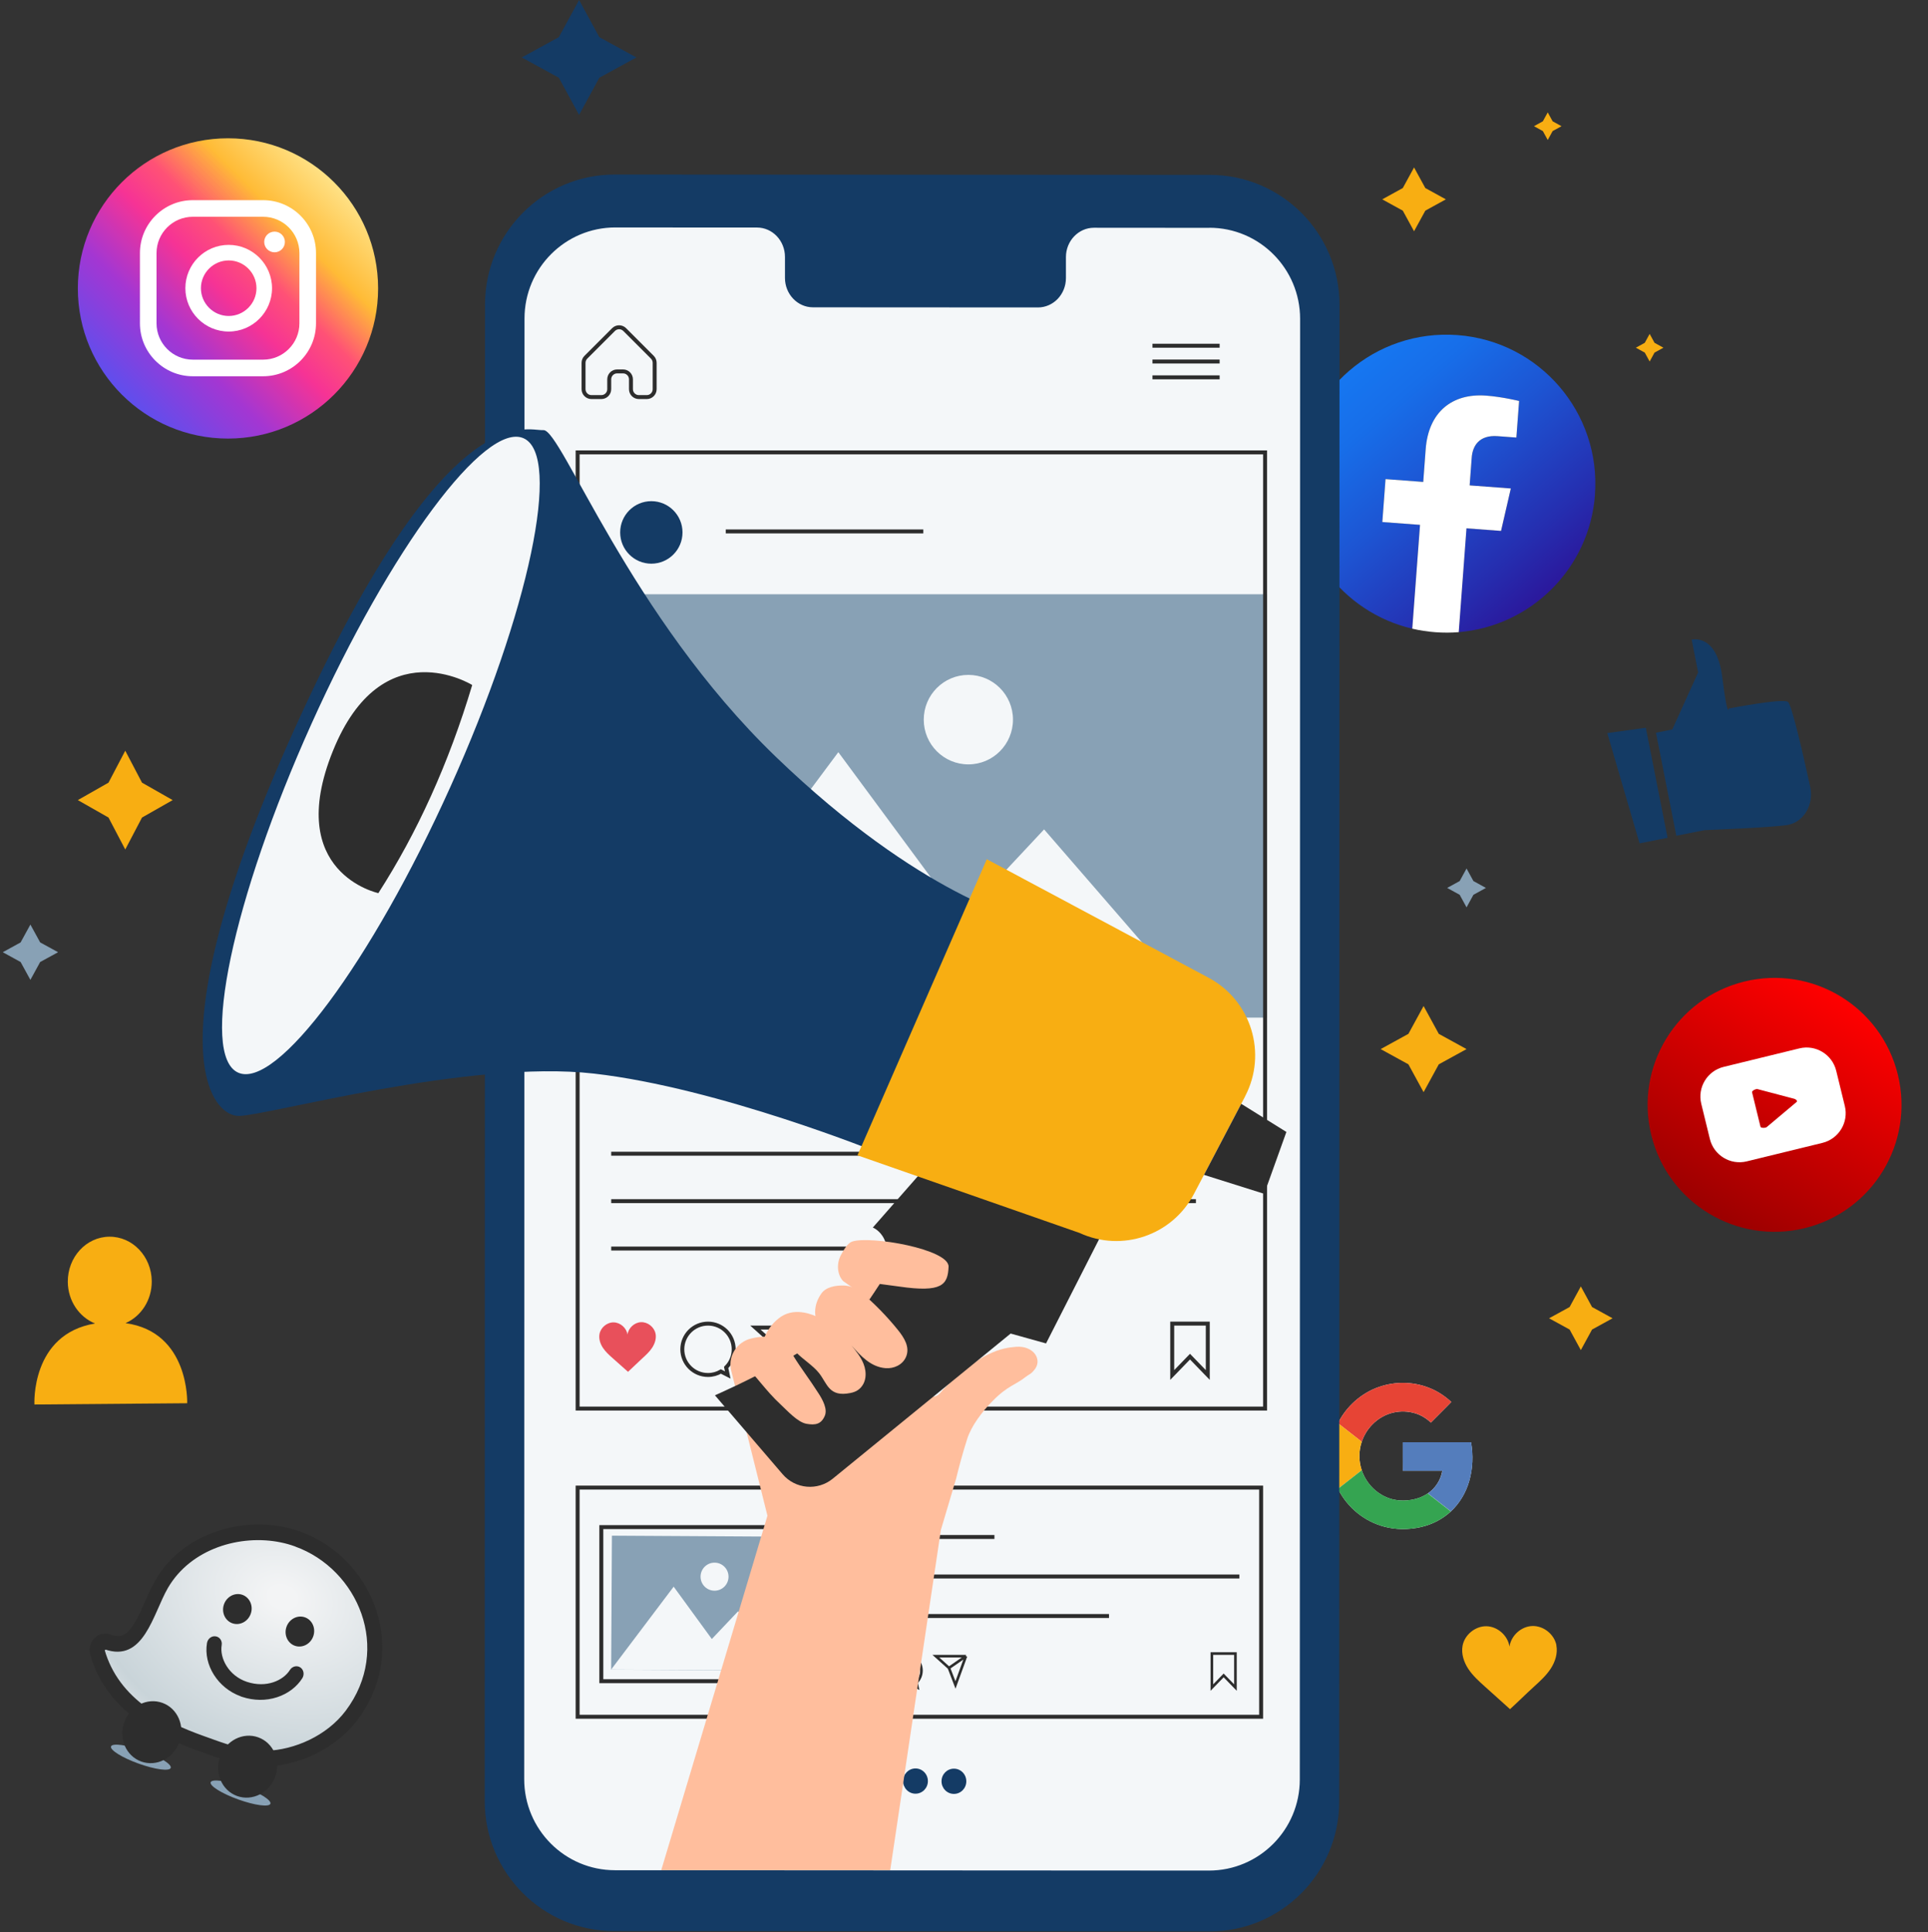
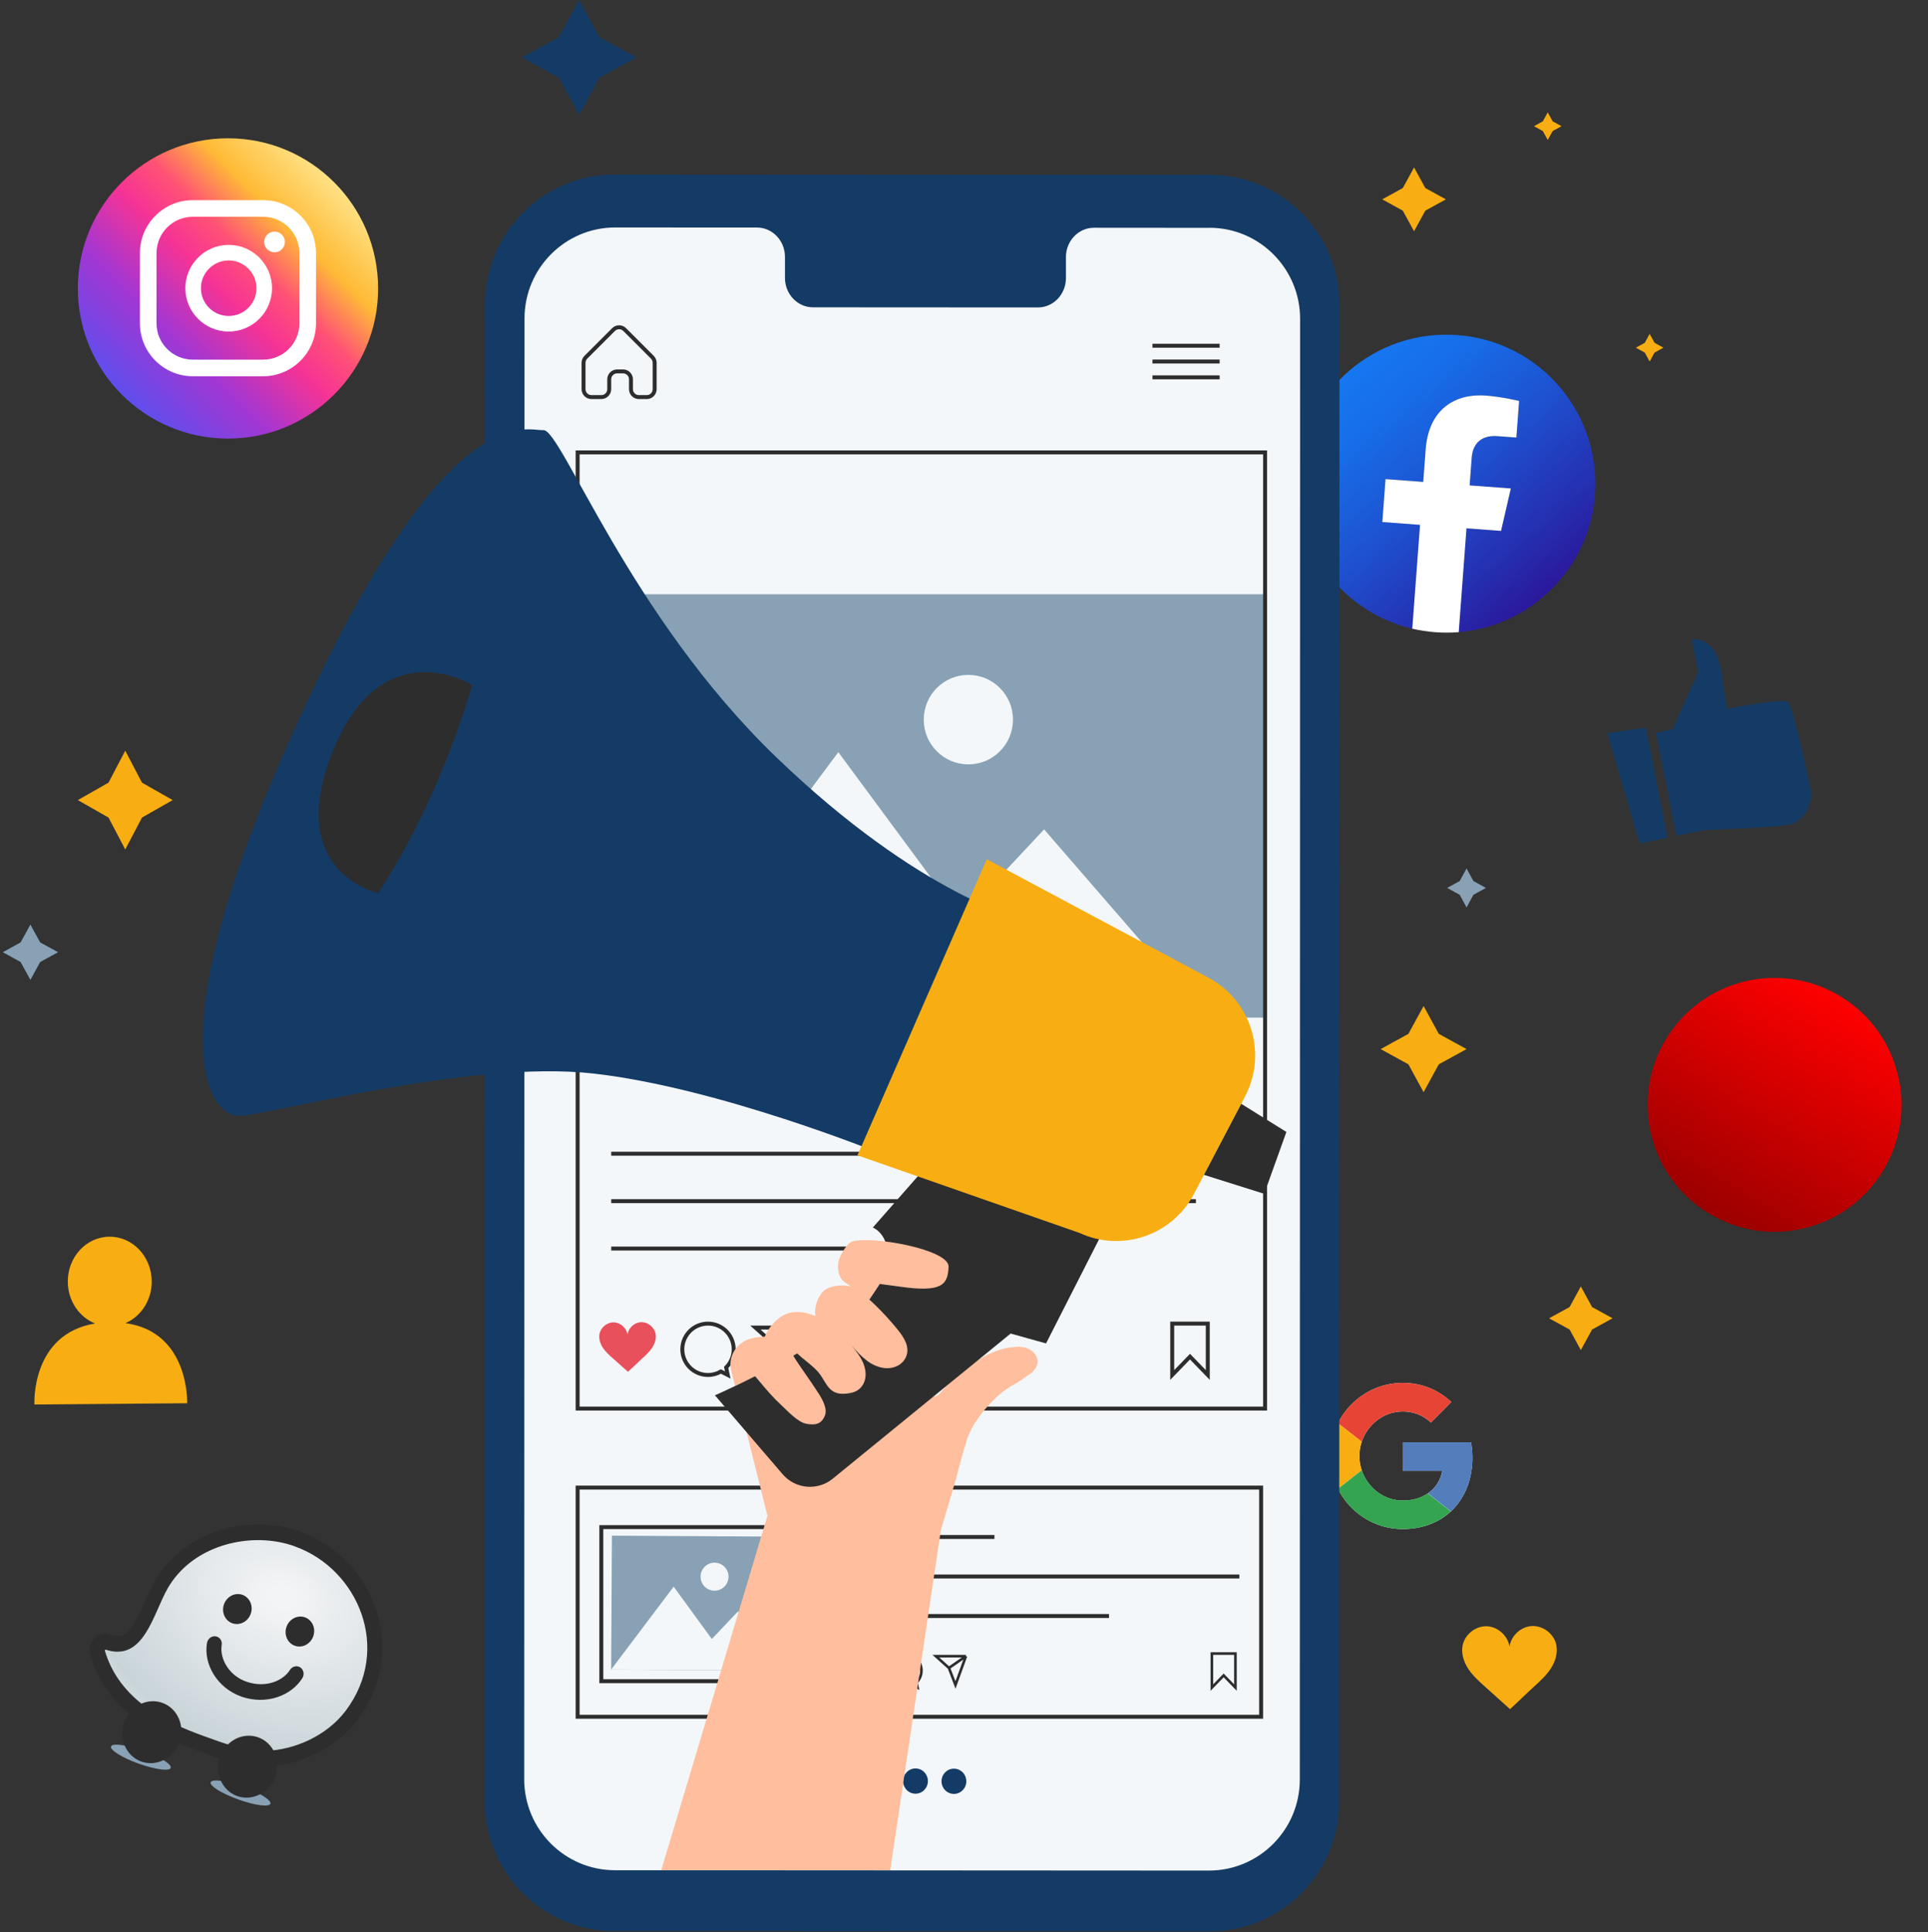
<svg xmlns="http://www.w3.org/2000/svg" width="488" height="489" viewBox="0 0 488 489" fill="none">
  <rect x="0" y="0" width="488" height="489" fill="#333333" stroke="none" />
  <path d="M403.697 125.217C405.249 104.448 389.679 86.36 368.913 84.809C348.148 83.257 330.063 98.83 328.511 119.6C327.109 138.372 339.69 154.949 357.463 159.116L359.426 132.837L349.883 132.124L350.695 121.257L360.238 121.97L360.856 113.693C361.56 104.272 367.568 99.486 376.146 100.127C380.264 100.434 384.506 101.485 384.506 101.485L383.814 110.741L379.077 110.387C374.409 110.038 372.733 112.821 372.511 115.796L371.984 122.848L382.408 123.627L379.93 134.369L371.172 133.715L369.209 159.993C387.39 158.512 402.308 143.991 403.711 125.218L403.697 125.217Z" fill="url(#paint0_linear_220_5899)" />
  <path d="M379.93 134.369L382.408 123.627L371.984 122.848L372.511 115.797C372.733 112.822 374.409 110.038 379.077 110.387L383.814 110.741L384.505 101.486C384.505 101.486 380.264 100.435 376.146 100.127C367.554 99.485 361.56 104.273 360.856 113.693L360.238 121.971L350.695 121.258L349.883 132.125L359.426 132.838L357.463 159.116C359.354 159.562 361.298 159.86 363.309 160.01C365.319 160.16 367.286 160.155 369.223 159.995L371.186 133.716L379.944 134.37L379.93 134.369Z" fill="white" />
  <path d="M57.703 111C78.69 111 95.703 93.987 95.703 73C95.703 52.013 78.69 35 57.703 35C36.716 35 19.703 52.013 19.703 73C19.703 93.987 36.716 111 57.703 111Z" fill="url(#paint1_linear_220_5899)" />
  <path d="M69.494 58.621C68.046 58.621 66.877 59.79 66.877 61.238C66.877 62.686 68.046 63.855 69.494 63.855C70.941 63.855 72.111 62.686 72.111 61.238C72.111 59.79 70.941 58.621 69.494 58.621Z" fill="white" />
  <path d="M57.886 61.976C51.831 61.976 46.918 66.903 46.918 72.944C46.918 78.985 51.845 83.913 57.886 83.913C63.928 83.913 68.855 78.985 68.855 72.944C68.855 66.903 63.928 61.976 57.886 61.976ZM57.886 79.973C54.017 79.973 50.857 76.814 50.857 72.944C50.857 69.075 54.017 65.915 57.886 65.915C61.756 65.915 64.916 69.075 64.916 72.944C64.916 76.814 61.756 79.973 57.886 79.973Z" fill="white" />
  <path d="M66.597 95.229H48.808C41.431 95.229 35.418 89.23 35.418 81.839V64.05C35.418 56.672 41.417 50.659 48.808 50.659H66.597C73.975 50.659 79.988 56.658 79.988 64.05V81.839C79.988 89.216 73.989 95.229 66.597 95.229ZM48.808 54.863C43.742 54.863 39.622 58.983 39.622 64.05V81.839C39.622 86.905 43.742 91.025 48.808 91.025H66.597C71.664 91.025 75.784 86.905 75.784 81.839V64.05C75.784 58.983 71.664 54.863 66.597 54.863H48.808V54.863Z" fill="white" />
  <path d="M456.79 310.838C474.026 306.626 484.584 289.239 480.373 272.003C476.161 254.766 458.774 244.208 441.537 248.42C424.301 252.632 413.742 270.019 417.954 287.255C422.166 304.491 439.553 315.05 456.79 310.838Z" fill="url(#paint2_linear_220_5899)" />
-   <path d="M464.768 271.006C463.757 266.868 459.575 264.328 455.437 265.339L436.277 270.021C432.138 271.032 429.599 275.215 430.61 279.353L432.789 288.27C433.8 292.408 437.982 294.948 442.121 293.937L461.281 289.255C465.419 288.243 467.959 284.061 466.947 279.923L464.768 271.006V271.006ZM454.751 278.893L447.193 285.247C446.906 285.511 445.693 285.553 445.598 285.164L443.467 276.441C443.372 276.053 444.468 275.53 444.847 275.644L454.17 278.102C454.56 278.213 455.049 278.627 454.739 278.896L454.751 278.893Z" fill="white" />
  <path d="M68.44 456.519C68.118 457.415 64.474 456.929 60.297 455.427C56.121 453.925 53.003 451.977 53.325 451.082C53.647 450.187 57.291 450.672 61.468 452.175C65.644 453.677 68.762 455.624 68.44 456.519Z" fill="#88A1B5" />
  <path d="M43.215 447.446C42.893 448.341 39.249 447.856 35.073 446.354C30.897 444.852 27.779 442.904 28.101 442.009C28.422 441.114 32.067 441.599 36.243 443.101C40.419 444.604 43.537 446.551 43.215 447.446Z" fill="#88A1B5" />
  <path d="M76.207 389.372L54.227 389.016L41.753 399.48L33.485 415.015L25.739 417.924L27.258 424.877L42.193 437.369L67.107 446.331L81.779 440.93L92.7 429.196L95.542 413.845L89.313 399.501L76.207 389.372Z" fill="url(#paint3_radial_220_5899)" />
  <path d="M74.707 391.414C90.593 397.128 99.323 417.297 87.484 433.001C82.715 439.33 74.504 442.897 67.38 443.111C62.73 443.261 57.943 441.667 54.313 440.361C53.684 440.135 53.079 439.917 52.522 439.717C52.332 439.649 52.154 439.585 51.976 439.521C51.75 439.439 51.513 439.354 51.276 439.269C42.164 435.991 30.015 430.282 26.433 417.404C36.411 420.993 38.7 408.447 42.507 401.886C48.327 391.891 60.882 388.277 71.05 390.369C72.3 390.619 73.514 390.97 74.7 391.397M76.047 387.652C74.706 387.17 73.317 386.785 71.921 386.496C66.071 385.288 59.717 385.779 54.032 387.877C47.62 390.241 42.532 394.405 39.325 399.93C38.37 401.579 37.529 403.47 36.723 405.301C35.448 408.174 34.142 411.136 32.547 412.812C31.453 413.956 30.224 414.539 27.804 413.668C26.463 413.186 24.951 413.553 23.9 414.613C22.849 415.673 22.43 417.246 22.829 418.671C26.879 433.226 40.255 439.547 49.96 443.038C50.197 443.124 50.434 443.209 50.672 443.295C50.838 443.354 51.016 443.418 51.194 443.482C51.455 443.576 51.739 443.679 52.024 443.781C52.333 443.892 52.653 444.007 52.985 444.127C57.505 445.753 62.385 447.237 67.36 447.076C71.507 446.945 75.811 445.859 79.799 443.934C84.1 441.85 87.774 438.9 90.432 435.385C93.409 431.43 95.363 427.078 96.248 422.456C97.065 418.137 96.913 413.754 95.804 409.425C94.545 404.544 92.07 399.952 88.651 396.159C85.193 392.324 80.847 389.393 76.078 387.678" fill="#2D2D2D" />
  <path d="M63.46 408.454C62.744 410.446 60.649 411.501 58.787 410.831C56.924 410.161 55.986 408.001 56.698 406.022C57.41 404.042 59.509 402.975 61.371 403.645C63.234 404.315 64.172 406.475 63.46 408.454Z" fill="#2D2D2D" />
  <path d="M79.286 414.148C78.57 416.14 76.475 417.194 74.613 416.524C72.75 415.854 71.812 413.694 72.524 411.715C73.236 409.736 75.335 408.668 77.198 409.338C79.06 410.008 79.998 412.168 79.286 414.148Z" fill="#2D2D2D" />
  <path d="M60.923 429.326C55.181 427.26 51.458 421.408 52.391 415.834C52.58 414.749 53.551 413.988 54.58 414.144C55.613 414.288 56.298 415.289 56.109 416.374C55.56 419.651 57.859 424.137 62.531 425.676C67.398 427.27 71.675 425.363 73.388 422.647C73.977 421.72 75.148 421.443 76.016 422.012C76.879 422.593 77.097 423.81 76.521 424.742C75.121 426.958 72.859 428.665 70.141 429.552C67.317 430.473 64.26 430.441 61.275 429.467C61.156 429.424 61.049 429.386 60.931 429.343" fill="#2D2D2D" />
  <path d="M31.44 435.892C32.919 431.782 37.243 429.593 41.099 430.98C44.955 432.367 46.89 436.822 45.416 440.92C43.942 445.017 39.613 447.218 35.757 445.831C31.901 444.444 29.966 439.99 31.44 435.892" fill="#2D2D2D" />
  <path d="M36.116 437.575C36.602 436.226 38.028 435.5 39.31 435.961C40.591 436.422 41.228 437.89 40.743 439.239C40.258 440.588 38.827 441.326 37.545 440.865C36.264 440.404 35.627 438.936 36.116 437.575" fill="#2D2D2D" />
  <path d="M55.704 444.62C57.182 440.51 61.507 438.321 65.363 439.708C69.219 441.095 71.154 445.55 69.68 449.647C68.206 453.744 63.877 455.946 60.021 454.559C56.165 453.172 54.23 448.717 55.704 444.62Z" fill="#2D2D2D" />
  <path d="M60.388 446.305C60.873 444.956 62.3 444.231 63.581 444.692C64.862 445.152 65.5 446.621 65.015 447.97C64.529 449.318 63.098 450.057 61.817 449.596C60.536 449.135 59.898 447.667 60.388 446.305Z" fill="#2D2D2D" />
  <path d="M349.064 351.017C344.591 352.562 340.778 355.937 338.66 360.199C337.92 361.669 337.382 363.234 337.066 364.847C336.252 368.865 336.817 373.148 338.66 376.814C339.85 379.205 341.572 381.333 343.643 382.986C345.607 384.559 347.887 385.724 350.315 386.374C353.368 387.201 356.63 387.181 359.71 386.476C362.494 385.832 365.13 384.484 367.229 382.539C369.448 380.479 371.035 377.776 371.876 374.862C372.79 371.684 372.911 368.296 372.34 365.044H355.056V372.267H365.063C364.673 374.577 363.314 376.678 361.384 377.986C360.174 378.806 358.782 379.341 357.342 379.592C355.89 379.842 354.404 379.869 352.964 379.578C351.492 379.287 350.093 378.663 348.875 377.796C346.925 376.42 345.432 374.388 344.672 372.118C343.892 369.807 343.879 367.225 344.672 364.915C345.217 363.289 346.132 361.777 347.335 360.551C348.815 359.02 350.738 357.929 352.816 357.481C354.592 357.095 356.468 357.17 358.203 357.698C359.683 358.152 361.041 358.965 362.164 360.043C363.294 358.911 364.417 357.773 365.547 356.648C366.132 356.038 366.758 355.455 367.336 354.825C365.628 353.233 363.617 351.945 361.425 351.139C357.497 349.655 353.045 349.628 349.077 351.017H349.064Z" fill="white" />
  <path d="M349.061 351.017C353.029 349.628 357.481 349.662 361.429 351.133C363.621 351.939 365.625 353.226 367.34 354.819C366.762 355.442 366.15 356.032 365.551 356.642C364.422 357.773 363.299 358.911 362.169 360.036C361.046 358.959 359.694 358.139 358.208 357.692C356.472 357.163 354.596 357.089 352.821 357.475C350.743 357.922 348.819 359.02 347.34 360.545C346.136 361.764 345.221 363.282 344.676 364.908C342.672 363.343 340.668 361.771 338.664 360.206C340.769 355.937 344.589 352.562 349.061 351.017V351.017Z" fill="#E74435" />
  <path d="M337.066 364.847C337.382 363.234 337.927 361.669 338.66 360.198C340.664 361.764 342.668 363.336 344.672 364.901C343.879 367.211 343.892 369.793 344.672 372.104C342.668 373.669 340.664 375.241 338.66 376.806C336.817 373.161 336.252 368.872 337.066 364.853V364.847Z" fill="#F8AE12" />
  <path d="M355.07 365.03H372.354C372.932 368.283 372.804 371.671 371.89 374.849C371.049 377.762 369.462 380.473 367.243 382.526C365.299 381.001 363.349 379.484 361.412 377.959C363.342 376.665 364.7 374.551 365.09 372.24H355.083C355.05 369.848 355.063 367.443 355.063 365.03H355.07Z" fill="#547DBC" />
  <path d="M338.659 376.807C340.663 375.242 342.667 373.67 344.671 372.104C345.431 374.381 346.924 376.401 348.875 377.783C350.099 378.65 351.497 379.267 352.964 379.565C354.403 379.856 355.903 379.822 357.342 379.578C358.781 379.328 360.166 378.792 361.384 377.973C363.327 379.497 365.277 381.015 367.214 382.54C365.116 384.498 362.486 385.833 359.696 386.476C356.622 387.181 353.36 387.202 350.3 386.375C347.873 385.724 345.593 384.559 343.629 382.987C341.564 381.32 339.843 379.192 338.652 376.814L338.659 376.807Z" fill="#35A451" />
  <path d="M146.573 0L151.697 9.401L161.071 14.539L151.697 19.678L146.573 29.078L141.449 19.678L132.074 14.539L141.449 9.401L146.573 0Z" fill="#143B65" />
  <path d="M360.33 254.617L364.176 261.662L371.201 265.519L364.176 269.376L360.33 276.421L356.484 269.376L349.459 265.519L356.484 261.662L360.33 254.617Z" fill="#F8AE12" />
  <path d="M371.203 219.809L372.94 222.986L376.108 224.728L372.94 226.47L371.203 229.648L369.465 226.47L366.297 224.728L369.465 222.986L371.203 219.809Z" fill="#88A1B5" />
  <path d="M31.789 334.87C35.701 333.16 38.443 329.063 38.41 324.275C38.356 317.997 33.548 312.946 27.681 313C21.814 313.044 17.105 318.183 17.16 324.45C17.203 329.282 20.077 333.369 24.065 334.968C7.742 337.652 8.714 355.468 8.714 355.468L47.381 355.15C47.381 355.15 48.025 337.127 31.789 334.881V334.87Z" fill="#F8AE12" />
  <path d="M393.95 416.401C393.404 413.607 390.661 411.427 387.82 411.536C385.012 411.635 382.456 413.969 382.073 416.762C381.669 413.979 379.091 411.668 376.283 411.591C373.453 411.514 370.722 413.717 370.197 416.51C369.815 418.548 370.514 420.663 371.65 422.394C372.797 424.114 374.349 425.517 375.889 426.897C378.053 428.826 380.052 430.644 382.205 432.573C384.346 430.622 386.171 428.793 388.312 426.842C389.842 425.451 391.393 424.038 392.518 422.306C393.644 420.575 394.321 418.45 393.928 416.412L393.95 416.401Z" fill="#F8AE12" />
  <path d="M419.133 185.449L423.274 184.627L429.818 170.187L428.179 161.893C428.179 161.893 434.505 160.227 435.904 171.238C437.302 182.25 437.565 179.324 437.565 179.324C437.565 179.324 451.178 176.673 452.544 177.637C453.538 178.338 456.586 191.804 458.182 199.123C458.979 202.804 457.406 206.694 454.15 208.249C453.691 208.469 453.21 208.644 452.73 208.742C449.343 209.422 431.457 210.101 431.457 210.101L424.301 211.525L419.144 185.46L419.133 185.449Z" fill="#143B65" />
  <path d="M406.82 185.537L414.993 213.454L422.084 212.041L416.577 184.189L406.82 185.537Z" fill="#143B65" />
  <path d="M391.753 28.443L392.988 30.7L395.238 31.939L392.988 33.177L391.753 35.434L390.518 33.177L388.268 31.939L390.518 30.7L391.753 28.443Z" fill="#F8AE12" />
  <path d="M417.547 84.507L418.782 86.764L421.032 88.002L418.782 89.24L417.547 91.497L416.312 89.24L414.051 88.002L416.312 86.764L417.547 84.507Z" fill="#F8AE12" />
  <path d="M7.692 234L10.168 238.52L14.703 241L10.168 243.48L7.692 248L5.216 243.48L0.703 241L5.216 238.52L7.692 234Z" fill="#88A1B5" />
  <path d="M357.916 42.38L360.767 47.595L365.968 50.455L360.767 53.314L357.916 58.53L355.064 53.314L349.863 50.455L355.064 47.595L357.916 42.38Z" fill="#F8AE12" />
  <path d="M31.703 190L35.942 198.084L43.703 202.5L35.942 206.916L31.703 215L27.464 206.916L19.703 202.5L27.464 198.084L31.703 190Z" fill="#F8AE12" />
  <path d="M400.129 325.586L402.97 330.801L408.16 333.65L402.97 336.499L400.129 341.703L397.289 336.499L392.088 333.65L397.289 330.801L400.129 325.586Z" fill="#F8AE12" />
  <path d="M306.14 488.834L155.486 488.747C137.372 488.747 122.688 473.999 122.688 455.833L122.764 77.079C122.764 58.902 137.47 44.166 155.595 44.177L306.249 44.264C324.364 44.264 339.048 59.012 339.048 77.178L338.971 455.932C338.971 474.109 324.265 488.845 306.14 488.834V488.834Z" fill="#143B65" />
  <path d="M306.095 57.664L276.891 57.642C272.98 57.642 269.8 60.973 269.8 65.071V70.385C269.8 74.493 266.621 77.813 262.71 77.813L205.776 77.78C201.865 77.78 198.685 74.449 198.685 70.341V65.027C198.685 60.918 195.517 57.587 191.595 57.587H181.324L155.759 57.565C143.063 57.565 132.76 67.876 132.76 80.607L132.684 450.289C132.684 463.021 142.965 473.331 155.649 473.342L305.997 473.429C318.692 473.429 328.984 463.119 328.995 450.388L329.072 80.695C329.072 67.974 318.791 57.653 306.106 57.642L306.095 57.664Z" fill="#F4F7F9" />
-   <path d="M225.148 450.749C225.148 452.513 223.728 453.938 222.002 453.927C220.265 453.927 218.866 452.48 218.877 450.716C218.877 448.953 220.297 447.528 222.024 447.539C223.761 447.539 225.159 448.985 225.148 450.749Z" fill="#143B65" />
  <path d="M234.859 450.793C234.859 452.557 233.439 453.982 231.713 453.971C229.976 453.971 228.577 452.524 228.588 450.76C228.588 448.996 230.008 447.572 231.735 447.583C233.472 447.583 234.87 449.029 234.859 450.793Z" fill="#143B65" />
  <path d="M244.584 450.848C244.584 452.612 243.164 454.036 241.437 454.025C239.7 454.025 238.302 452.579 238.313 450.815C238.313 449.051 239.733 447.627 241.459 447.638C243.196 447.638 244.595 449.084 244.584 450.848Z" fill="#143B65" />
  <path d="M163.703 100.5H161.703C160.599 100.5 159.703 99.605 159.703 98.5V96C159.703 94.895 158.808 94 157.703 94H156.203C155.099 94 154.203 94.895 154.203 96V98.5C154.203 99.605 153.308 100.5 152.203 100.5H149.703C148.599 100.5 147.703 99.605 147.703 98.5V91.828C147.703 91.298 147.914 90.789 148.289 90.414L155.289 83.414C156.07 82.633 157.336 82.633 158.117 83.414L165.117 90.414C165.492 90.789 165.703 91.298 165.703 91.828V98.5C165.703 99.605 164.808 100.5 163.703 100.5Z" stroke="#2D2D2D" />
  <path d="M291.703 87.5H308.703" stroke="#2D2D2D" />
  <path d="M291.703 91.5H308.703" stroke="#2D2D2D" />
  <path d="M291.703 95.5H308.703" stroke="#2D2D2D" />
-   <path d="M164.861 142.664C169.218 142.664 172.75 139.122 172.75 134.753C172.75 130.384 169.218 126.843 164.861 126.843C160.504 126.843 156.973 130.384 156.973 134.753C156.973 139.122 160.504 142.664 164.861 142.664Z" fill="#143B65" />
  <path d="M320.726 150.399H145.992V257.554H320.726V150.399Z" fill="#88A1B5" />
  <path d="M162.129 257.575L212.19 190.369L243.241 232.397L264.273 209.915L305.539 257.531L162.129 257.575Z" fill="#F4F7F9" />
  <path d="M256.396 182.13C256.396 188.386 251.348 193.459 245.11 193.459C238.871 193.459 233.812 188.397 233.812 182.141C233.812 175.884 238.86 170.812 245.099 170.812C251.337 170.812 256.396 175.873 256.396 182.13Z" fill="#F4F7F9" />
-   <path d="M183.703 134.5H233.703" stroke="#2D2D2D" />
  <path d="M154.703 292L302.703 292" stroke="#2D2D2D" />
  <path d="M154.703 304L302.703 304" stroke="#2D2D2D" />
  <path d="M154.703 316L234.703 316" stroke="#2D2D2D" />
  <rect x="146.203" y="114.5" width="174" height="242" stroke="#2D2D2D" />
  <path d="M165.92 337.525C165.592 335.859 163.942 334.567 162.249 334.632C160.577 334.698 159.048 336.1 158.829 337.766C158.578 336.1 157.037 334.731 155.355 334.687C153.661 334.643 152.044 335.969 151.738 337.645C151.52 338.861 151.935 340.121 152.623 341.151C153.312 342.181 154.24 343.014 155.169 343.825C156.469 344.975 157.66 346.049 158.96 347.199C160.238 346.027 161.32 344.931 162.598 343.77C163.505 342.937 164.434 342.094 165.1 341.053C165.767 340.012 166.171 338.741 165.931 337.536L165.92 337.525Z" fill="#E8505B" />
  <path d="M185.703 341.5C185.703 343.295 184.975 344.92 183.799 346.096L184.203 348L182.472 347.119C181.512 347.679 180.395 348 179.203 348C175.613 348 172.703 345.09 172.703 341.5C172.703 337.91 175.613 335 179.203 335C182.793 335 185.703 337.91 185.703 341.5Z" stroke="#2D2D2D" />
  <path d="M196.203 340.5L191.203 336H202.703M196.203 340.5L198.703 347L202.703 336M196.203 340.5L202.703 336" stroke="#2D2D2D" />
  <path d="M305.703 348L301.203 343.357L296.703 348V335H305.703V348Z" stroke="#2D2D2D" />
  <path d="M154.882 388.667L154.688 422.588L199.69 422.848L199.885 388.927L154.882 388.667Z" fill="#88A1B5" />
  <path d="M154.672 422.569L170.514 401.576L180.173 414.823L186.816 407.81L199.675 422.821L154.672 422.569Z" fill="#F4F7F9" />
  <path d="M184.4 399.068C184.389 401.029 182.794 402.607 180.838 402.596C178.883 402.585 177.309 400.985 177.32 399.024C177.331 397.063 178.926 395.485 180.882 395.496C182.838 395.507 184.411 397.107 184.4 399.068Z" fill="#F4F7F9" />
  <path d="M220.133 420.175C219.916 419.072 218.824 418.216 217.702 418.259C216.595 418.303 215.582 419.232 215.438 420.335C215.271 419.232 214.251 418.325 213.137 418.296C212.015 418.267 210.944 419.145 210.742 420.255C210.597 421.06 210.872 421.895 211.328 422.577C211.784 423.259 212.399 423.81 213.014 424.347C213.875 425.109 214.663 425.82 215.525 426.582C216.371 425.805 217.087 425.08 217.934 424.311C218.534 423.759 219.149 423.201 219.591 422.511C220.032 421.822 220.3 420.98 220.141 420.182L220.133 420.175Z" fill="#E8505B" />
  <path d="M233.234 422.807C233.234 423.996 232.752 425.072 231.973 425.851L232.241 427.112L231.094 426.529C230.458 426.9 229.719 427.112 228.93 427.112C226.552 427.112 224.625 425.185 224.625 422.807C224.625 420.43 226.552 418.503 228.93 418.503C231.307 418.503 233.234 420.43 233.234 422.807Z" stroke="#2D2D2D" stroke-width="0.662" />
  <path d="M240.188 422.145L236.877 419.165H244.493M240.188 422.145L241.844 426.45L244.493 419.165M240.188 422.145L244.493 419.165" stroke="#2D2D2D" stroke-width="0.662" />
  <path d="M312.702 427.112L309.722 424.037L306.742 427.112V418.503H312.702V427.112Z" stroke="#2D2D2D" stroke-width="0.662" />
  <rect x="146.203" y="376.5" width="173" height="58" stroke="#2D2D2D" />
  <rect x="152.203" y="386.5" width="50" height="39" stroke="#2D2D2D" />
  <path d="M210.703 389H251.703" stroke="#2D2D2D" />
  <path d="M210.703 399H313.703" stroke="#2D2D2D" />
  <path d="M210.703 409H280.703" stroke="#2D2D2D" />
  <path d="M238.15 387.213L242.018 374.186C242.695 371.359 243.591 368.028 244.793 364.226C245.875 360.808 248.661 357.214 251.196 354.628C255.14 350.607 257.019 350.575 259.674 348.438C259.914 348.285 260.187 348.066 260.417 347.934C260.963 347.638 261.367 347.244 261.706 346.817C263.99 344.34 261.793 340.506 257.15 340.867C253.654 341.141 247.962 342.149 238.686 351.736C238.566 351.878 238.445 351.999 238.336 352.152C233.474 358.496 228.907 340.396 228.077 333.658C227.542 329.286 222.833 326.602 218.561 328.18L195.988 338.763C194.12 338.106 191.913 338.216 189.4 338.983C186.079 340.21 184.232 343.639 185.096 346.97L194.251 383.619L167.363 473.342H225.324L238.15 387.191V387.213Z" fill="#FFBE9D" />
  <path d="M282.684 304.809L264.766 340.012L255.807 337.514L210.771 374.251C206.936 377.374 201.32 376.881 198.097 373.123L180.955 353.138C180.955 353.138 215.524 338.205 221.915 325.846C228.307 313.487 220.921 310.682 220.921 310.682L237.189 292.144L282.673 304.809H282.684Z" fill="#2D2D2D" />
  <path d="M259.444 232.891C259.444 232.891 233.223 227.073 196.316 191.487C159.409 155.9 142.07 108.634 137.558 108.864C133.045 109.094 113.314 99.912 75.806 181.746C38.288 263.58 53.07 282.59 60.532 282.436C67.994 282.283 118.689 268.116 150.341 271.721C182.003 275.326 222.701 291.881 222.701 291.881L259.455 232.891H259.444Z" fill="#143B65" />
  <path d="M315.153 277.495L306.205 294.555L302.195 302.191C296.7 312.677 283.982 317.004 273.253 312.052L217.041 292.407L249.774 217.465L305.932 247.475C316.716 253.238 320.824 266.648 315.142 277.484L315.153 277.495Z" fill="#F8AE12" />
-   <path d="M78.821 183.236C58.86 227.566 50.546 267.075 60.259 271.468C69.972 275.873 94.03 243.497 113.991 199.167C133.952 154.837 142.266 115.328 132.554 110.934C122.841 106.53 98.782 138.906 78.821 183.236V183.236Z" fill="#F4F7F9" />
  <path d="M319.984 302.148L304.742 297.349L314.171 279.369L325.6 286.491L319.984 302.148Z" fill="#2D2D2D" />
  <path d="M119.521 173.375C119.521 173.375 96.73 159.197 84.252 190.084C71.786 220.97 95.768 226.043 95.768 226.043C105.58 210.78 113.555 193.294 119.521 173.375Z" fill="#2D2D2D" />
  <path d="M187.859 344.801C191.41 348.219 193.836 351.999 197.561 355.439C199.255 357.006 201.877 359.964 204.15 360.359C206.422 360.753 207.875 360.446 208.771 358.321C209.503 356.601 208.192 354.245 207.296 352.832C204.925 349.095 202.653 346.181 200.883 343.278C200.053 341.919 201.123 341.634 201.517 342.27C203.221 344.045 205.778 345.589 207.307 347.518C209.405 350.169 209.787 353.675 215.261 352.558C215.982 352.415 216.714 352.163 217.293 351.714C219.358 350.125 219.446 347.375 218.572 345.173C217.894 343.442 216.693 341.974 215.524 340.538C217.862 343.179 220.407 345.962 224.111 346.269C226.264 346.444 228.438 345.436 229.312 343.453C230.404 340.955 228.831 338.533 227.258 336.583C224.461 333.121 221.336 329.922 217.938 327.04C216.671 325.966 215.065 325.364 213.404 325.353C211.481 325.342 209.077 325.703 207.897 327.38C205.745 330.415 206.411 333.11 206.411 333.11C206.411 333.11 201.593 330.667 197.725 333.22C193.858 335.783 192.896 340.177 192.896 340.177L187.859 344.801V344.801Z" fill="#FFBE9D" />
  <path d="M213.469 324.29C211.983 322.789 211.633 320.039 212.791 317.76C213.611 316.15 214.638 314.583 215.687 314.232C220.265 312.687 240.27 316.15 240.095 320.609C239.909 325.178 238.456 327.194 227.596 325.616C225.684 325.342 222.69 324.959 222.69 324.959L220.068 328.903L213.48 324.279L213.469 324.29Z" fill="#FFBE9D" />
  <defs>
    <linearGradient id="paint0_linear_220_5899" x1="341.5" y1="93.84" x2="390.704" y2="150.981" gradientUnits="userSpaceOnUse">
      <stop stop-color="#1677F1" />
      <stop offset="0.18" stop-color="#176EE9" />
      <stop offset="0.46" stop-color="#1D55D3" />
      <stop offset="0.82" stop-color="#252EB0" />
      <stop offset="1" stop-color="#2B189C" />
    </linearGradient>
    <linearGradient id="paint1_linear_220_5899" x1="84.568" y1="46.122" x2="30.825" y2="99.865" gradientUnits="userSpaceOnUse">
      <stop stop-color="#FFE185" />
      <stop offset="0.21" stop-color="#FFBB36" />
      <stop offset="0.38" stop-color="#FF5176" />
      <stop offset="0.52" stop-color="#F63395" />
      <stop offset="0.74" stop-color="#A436D2" />
      <stop offset="1" stop-color="#5F4EED" />
    </linearGradient>
    <linearGradient id="paint2_linear_220_5899" x1="465.833" y1="252.162" x2="432.48" y2="307.087" gradientUnits="userSpaceOnUse">
      <stop stop-color="#FF0000" />
      <stop offset="1" stop-color="#9B0000" />
    </linearGradient>
    <radialGradient id="paint3_radial_220_5899" cx="0" cy="0" r="1" gradientUnits="userSpaceOnUse" gradientTransform="translate(71.543 404.245) rotate(110.105) scale(53.603 68.735)">
      <stop stop-color="#F3F4F5" />
      <stop offset="0.05" stop-color="#F3F4F5" />
      <stop offset="0.74" stop-color="#C9D4D9" />
      <stop offset="1" stop-color="#EBEDEF" />
    </radialGradient>
  </defs>
</svg>